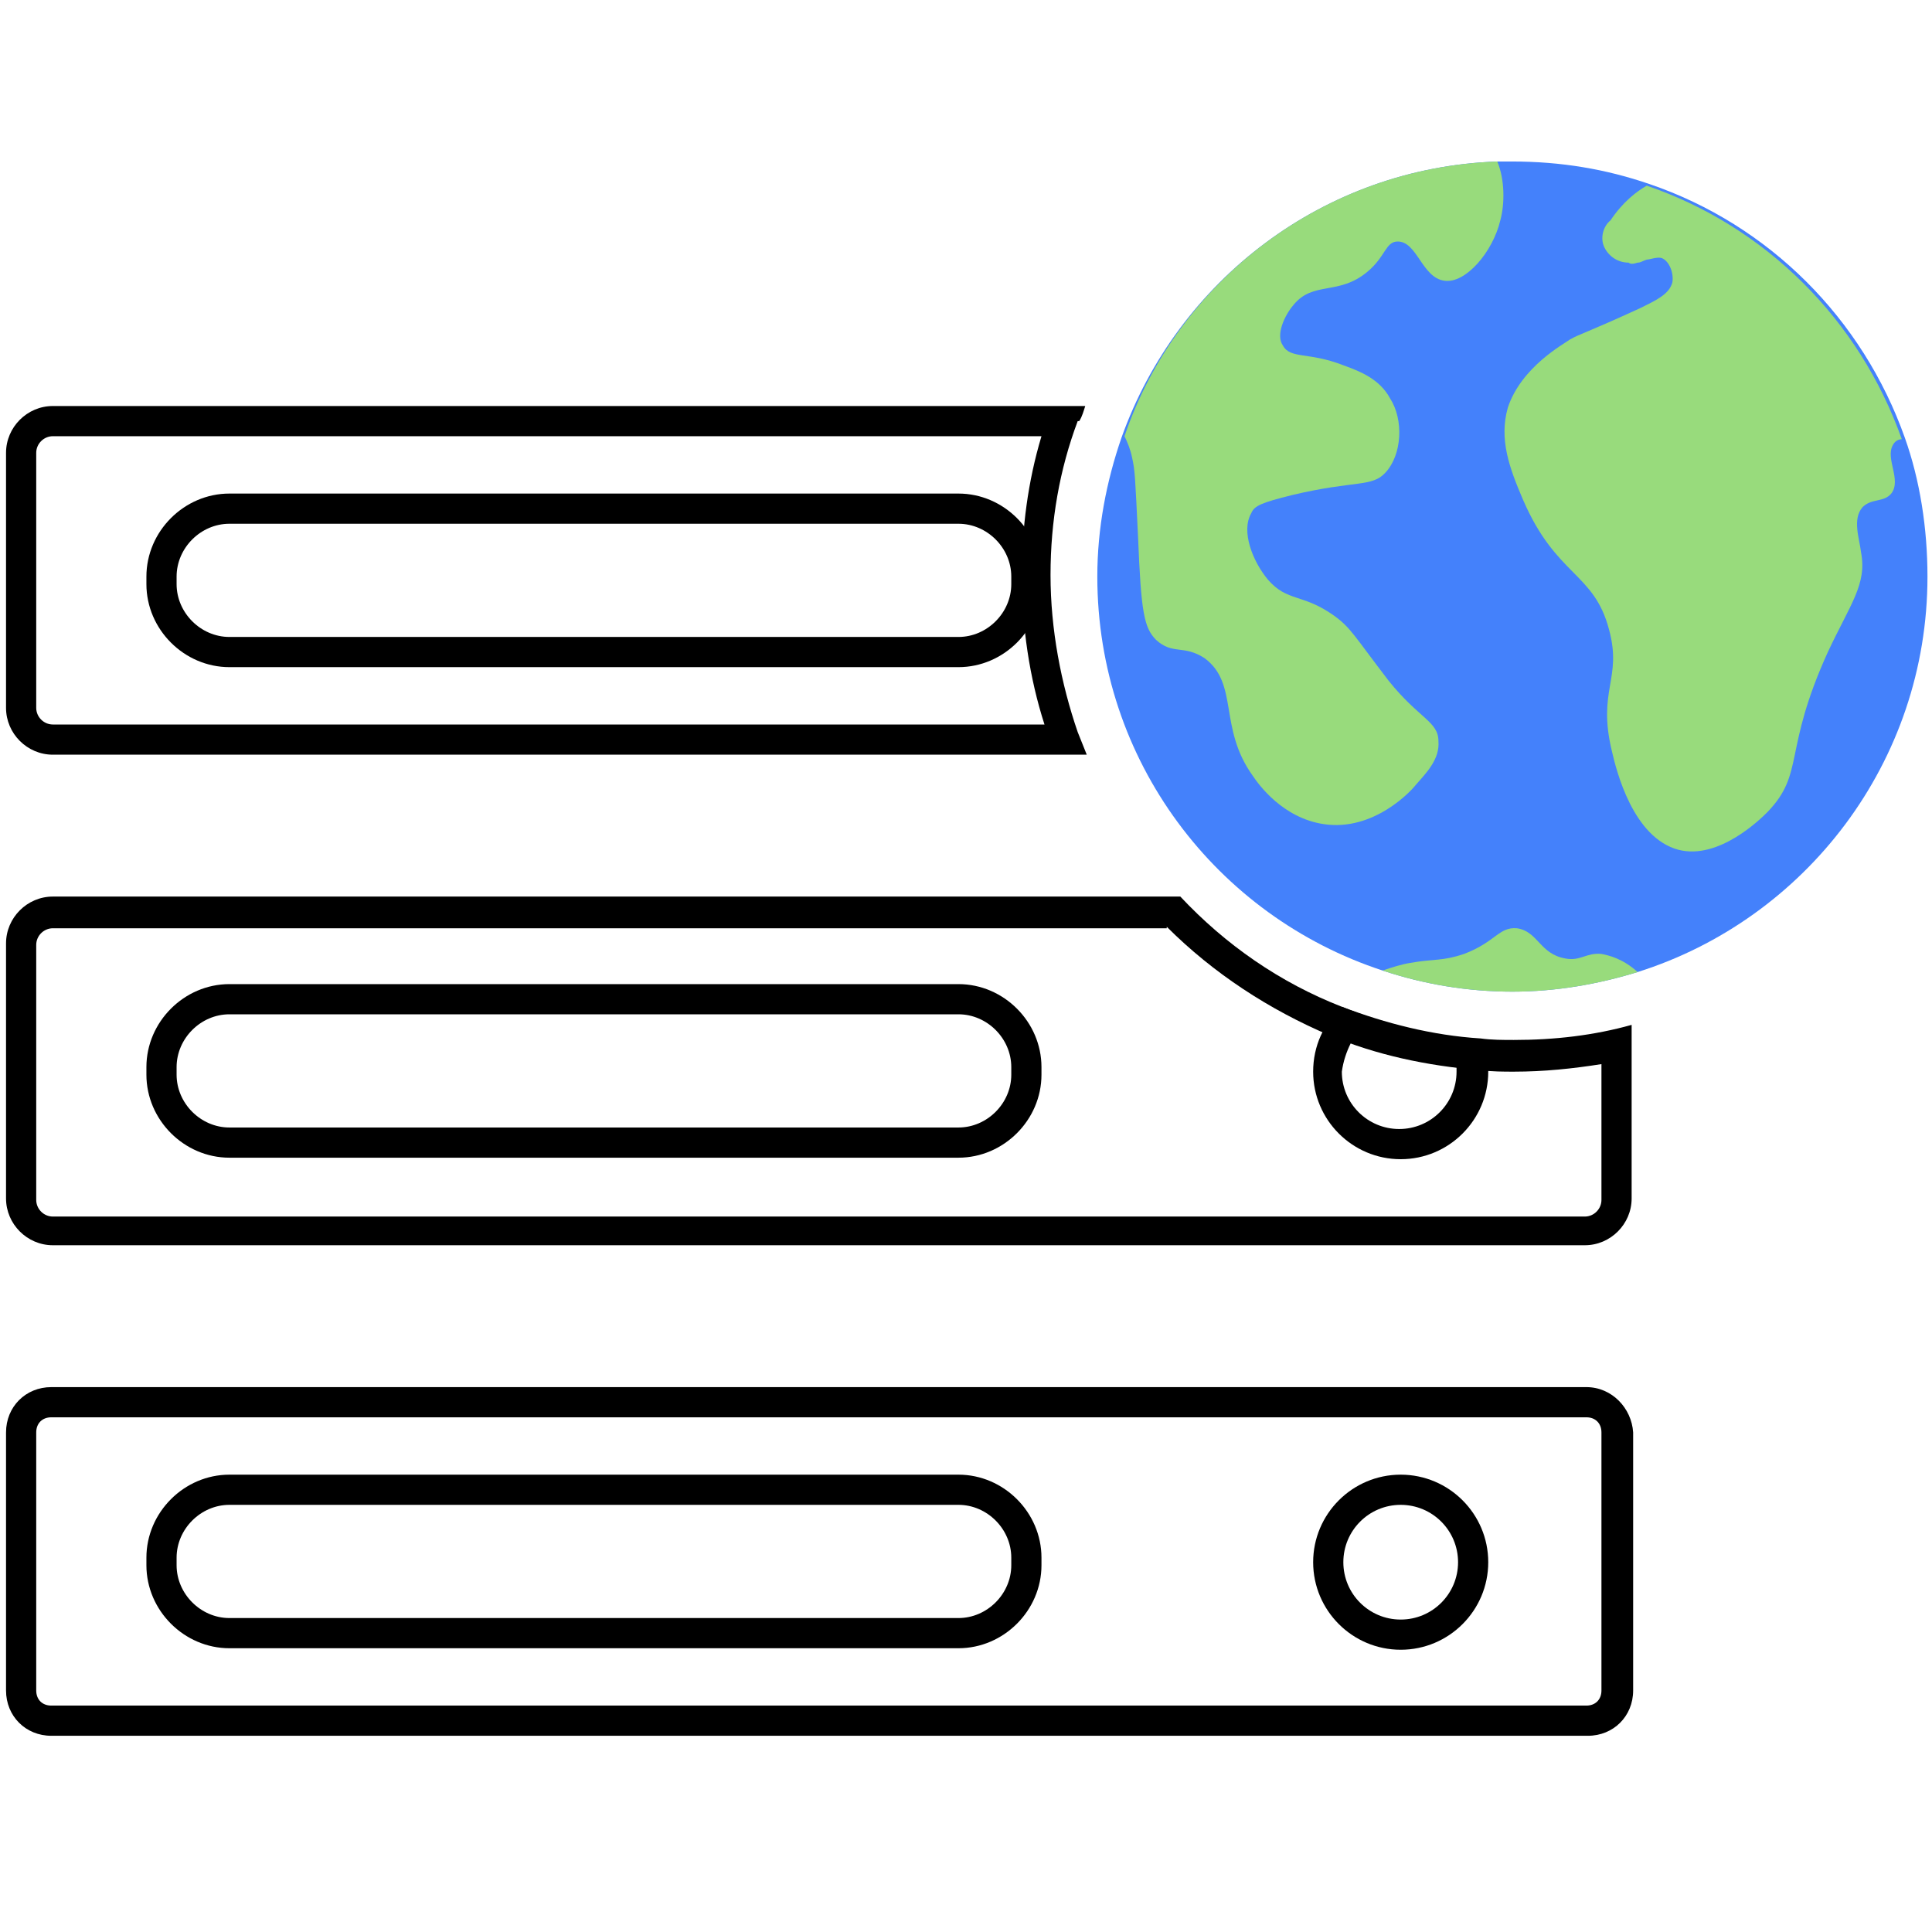
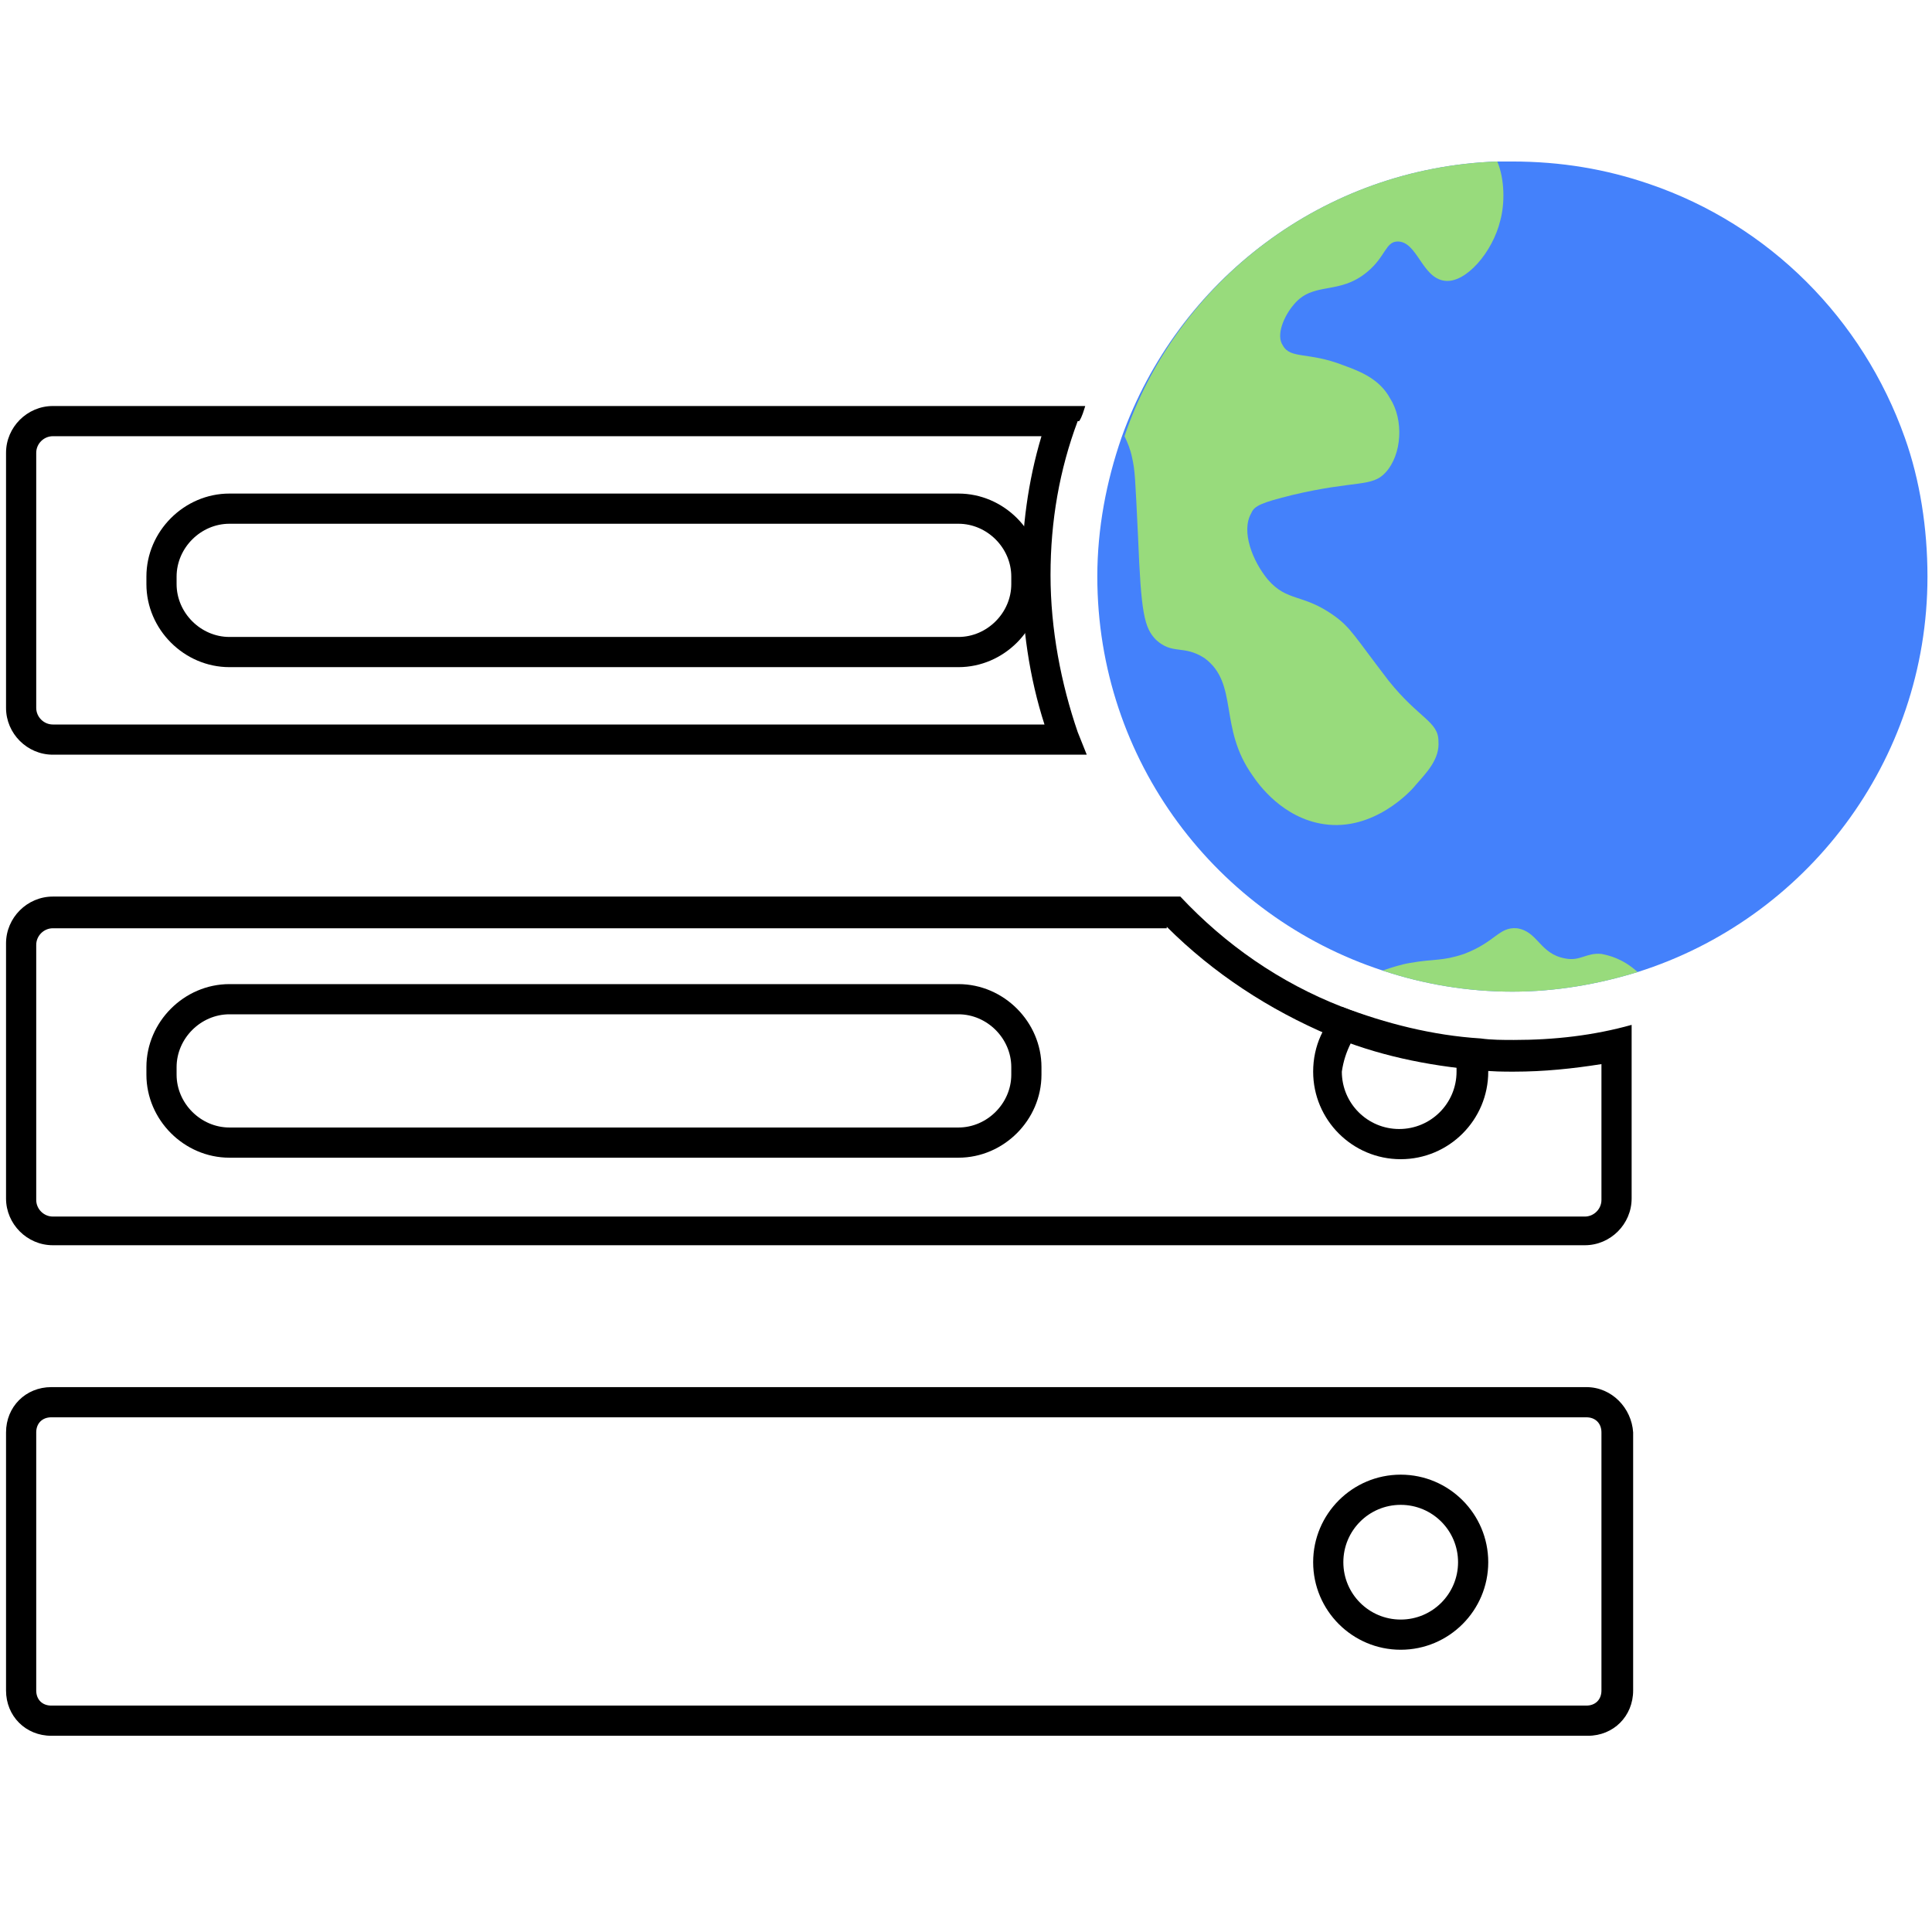
<svg xmlns="http://www.w3.org/2000/svg" version="1.2" baseProfile="tiny" x="0px" y="0px" viewBox="0 0 128 128" overflow="visible" xml:space="preserve">
  <g id="Layer_1">
    <g>
      <g>
        <path d="M105.1,93.9c0.6,0,1,0.4,1,1v17.1c0,0.6-0.4,1-1,1H3.4c-0.6,0-1-0.4-1-1V94.9c0-0.6,0.4-1,1-1H105.1 M105.1,91.9H3.4     c-1.7,0-3,1.3-3,3v17.1c0,1.7,1.3,3,3,3h101.8c1.7,0,3-1.3,3-3V94.9C108.1,93.3,106.8,91.9,105.1,91.9L105.1,91.9z" />
        <path d="M92.8,99.7c2.1,0,3.8,1.7,3.8,3.8s-1.7,3.8-3.8,3.8s-3.8-1.7-3.8-3.8S90.7,99.7,92.8,99.7 M92.8,97.7     c-3.2,0-5.8,2.6-5.8,5.8s2.6,5.8,5.8,5.8s5.8-2.6,5.8-5.8S96,97.7,92.8,97.7L92.8,97.7z" />
-         <path d="M63.5,99.7c1.9,0,3.5,1.6,3.5,3.5v0.5c0,1.9-1.6,3.5-3.5,3.5H15.2c-1.9,0-3.5-1.6-3.5-3.5v-0.5c0-1.9,1.6-3.5,3.5-3.5     H63.5 M63.5,97.7H15.2c-3,0-5.5,2.5-5.5,5.5v0.5c0,3,2.5,5.5,5.5,5.5h48.3c3,0,5.5-2.5,5.5-5.5v-0.5     C69,100.2,66.5,97.7,63.5,97.7L63.5,97.7z" />
      </g>
      <g>
        <path d="M77.3,61.4c3.1,3.1,6.8,5.5,10.8,7.2c3.1,1.3,6.4,2,9.9,2.3c0.9,0.1,1.6,0.1,2.3,0.1c2,0,3.9-0.2,5.8-0.5v9     c0,0.6-0.5,1.1-1.1,1.1H3.5c-0.6,0-1.1-0.5-1.1-1.1V62.6c0-0.6,0.5-1.1,1.1-1.1H77.3 M78.2,59.4H3.5c-1.7,0-3.1,1.4-3.1,3.1v16.9     c0,1.7,1.4,3.1,3.1,3.1H105c1.7,0,3.1-1.4,3.1-3.1V67.9c-2.5,0.7-5.1,1-7.8,1c-0.7,0-1.5,0-2.2-0.1c-3.2-0.2-6.3-1-9.2-2.1     C84.8,65.1,81.2,62.6,78.2,59.4L78.2,59.4z" />
        <path d="M89.5,69.1c2.2,0.8,4.6,1.3,7,1.6c0,0.1,0,0.2,0,0.3c0,2.1-1.7,3.8-3.8,3.8c-2.1,0-3.8-1.7-3.8-3.8     C89,70.3,89.2,69.7,89.5,69.1 M88.9,66.7C87.7,67.8,87,69.3,87,71c0,3.2,2.6,5.8,5.8,5.8c3.2,0,5.8-2.6,5.8-5.8     c0-0.8-0.1-1.5-0.4-2.1C94.9,68.6,91.8,67.9,88.9,66.7L88.9,66.7z" />
        <path d="M63.5,67.2c1.9,0,3.5,1.6,3.5,3.5v0.5c0,1.9-1.6,3.5-3.5,3.5H15.2c-1.9,0-3.5-1.6-3.5-3.5v-0.5c0-1.9,1.6-3.5,3.5-3.5     H63.5 M63.5,65.2H15.2c-3,0-5.5,2.5-5.5,5.5v0.5c0,3,2.5,5.5,5.5,5.5h48.3c3,0,5.5-2.5,5.5-5.5v-0.5C69,67.7,66.5,65.2,63.5,65.2     L63.5,65.2z" />
      </g>
      <g>
        <path d="M69,28.9c-0.9,3-1.3,6.1-1.3,9.2c0,3.4,0.5,6.8,1.5,9.9H3.5c-0.6,0-1.1-0.5-1.1-1.1V30c0-0.6,0.5-1.1,1.1-1.1H69      M71.9,26.9H3.5c-1.7,0-3.1,1.4-3.1,3.1v16.9c0,1.7,1.4,3.1,3.1,3.1H72c-0.2-0.5-0.4-1-0.6-1.5c-1.1-3.2-1.8-6.8-1.8-10.4     c0-3.6,0.6-7,1.8-10.2h0.1C71.7,27.6,71.8,27.2,71.9,26.9L71.9,26.9z" />
        <path d="M63.5,34.7c1.9,0,3.5,1.6,3.5,3.5v0.5c0,1.9-1.6,3.5-3.5,3.5H15.2c-1.9,0-3.5-1.6-3.5-3.5v-0.5c0-1.9,1.6-3.5,3.5-3.5     H63.5 M63.5,32.7H15.2c-3,0-5.5,2.5-5.5,5.5v0.5c0,3,2.5,5.5,5.5,5.5h48.3c3,0,5.5-2.5,5.5-5.5v-0.5C69,35.2,66.5,32.7,63.5,32.7     L63.5,32.7z" />
      </g>
    </g>
  </g>
  <g id="Layer_2">
    <path fill="#4481FB" d="M127.7,38.2c0,12.3-8.1,22.7-19.2,26.2c-2.6,0.8-5.4,1.3-8.3,1.3c-3,0-5.9-0.5-8.6-1.4   c-11-3.6-18.9-13.9-18.9-26.1c0-3.2,0.6-6.3,1.6-9.2C78,18.6,87.7,11.1,99.2,10.7c0.3,0,0.7,0,1,0c3.2,0,6.2,0.5,9.1,1.5   c7.9,2.7,14.1,8.9,16.9,16.8C127.2,31.8,127.7,35,127.7,38.2z" />
-     <path fill="#98DB7C" d="M125.4,29.5c-0.5,0.9,0.6,2.3-0.1,3.2c-0.5,0.6-1.3,0.3-1.9,0.9c-0.7,0.8-0.2,2.1-0.1,3   c0.4,2.1-0.7,3.4-2.2,6.6c-3,6.6-1.5,8-4,10.6c-0.4,0.4-3.2,3.2-5.9,2.5c-3-0.8-4.1-5.2-4.4-6.5c-1-4.1,0.7-4.8-0.2-8.1   c-1-3.8-3.5-3.5-5.7-8.6c-0.9-2.1-1.6-4-1-6.1c0.9-2.7,3.7-4.2,4.1-4.5c0.7-0.4,1-0.4,4.7-2.1c1-0.5,1.9-0.9,2.1-1.7   c0.1-0.6-0.2-1.4-0.7-1.6c-0.3-0.1-0.8,0.1-1,0.1c-0.3,0.1-0.4,0.2-0.6,0.2c-0.3,0.1-0.5,0.1-0.6,0c-0.7,0-1.3-0.4-1.6-1   c-0.3-0.6-0.1-1.4,0.4-1.8c0.8-1.2,1.7-1.9,2.4-2.3c7.9,2.7,14.1,8.9,16.9,16.8C125.7,29.1,125.5,29.3,125.4,29.5z" />
    <path fill="#98DB7C" d="M108.5,64.4c-2.6,0.8-5.4,1.3-8.3,1.3c-3,0-5.9-0.5-8.6-1.4c0.6-0.2,1.2-0.4,1.8-0.5   c1.7-0.3,2.1-0.1,3.6-0.6c2.1-0.8,2.3-1.8,3.5-1.7c1.4,0.2,1.5,1.7,3.2,2c1,0.2,1.4-0.4,2.4-0.3C106.6,63.3,107.5,63.5,108.5,64.4z   " />
    <path fill="#98DB7C" d="M99.4,14.6c-0.5,2.1-2.3,4.2-3.7,4c-1.5-0.2-1.8-2.6-3.1-2.6c-0.8,0-0.8,1-2,2c-1.9,1.6-3.6,0.6-4.9,2.2   c-0.6,0.7-1.2,2-0.7,2.7c0.5,0.9,1.7,0.4,4,1.3c1.1,0.4,2.4,0.9,3.1,2.2c0.9,1.4,0.8,3.7-0.3,4.9c-0.9,1-2,0.5-6.2,1.5   c-2,0.5-2.5,0.7-2.7,1.2c-0.7,1.2,0.1,3.2,1.1,4.4c1.3,1.5,2.3,0.9,4.4,2.4c1.1,0.8,1.3,1.3,3.6,4.3c2,2.5,3.3,2.7,3.3,4   c0.1,1.2-0.8,2.1-1.5,2.9c-0.3,0.4-2.8,3.1-6.1,2.6c-2.7-0.4-4.3-2.6-4.7-3.2c-2.3-3.2-0.9-6.1-3.2-7.8c-1.4-0.9-2.1-0.2-3.2-1.2   c-0.8-0.8-1-1.8-1.2-6.8c-0.2-4.1-0.2-4.4-0.4-5.3c-0.1-0.5-0.3-1-0.5-1.4C78,18.6,87.7,11.1,99.2,10.7   C99.7,11.9,99.7,13.5,99.4,14.6z" />
  </g>
</svg>